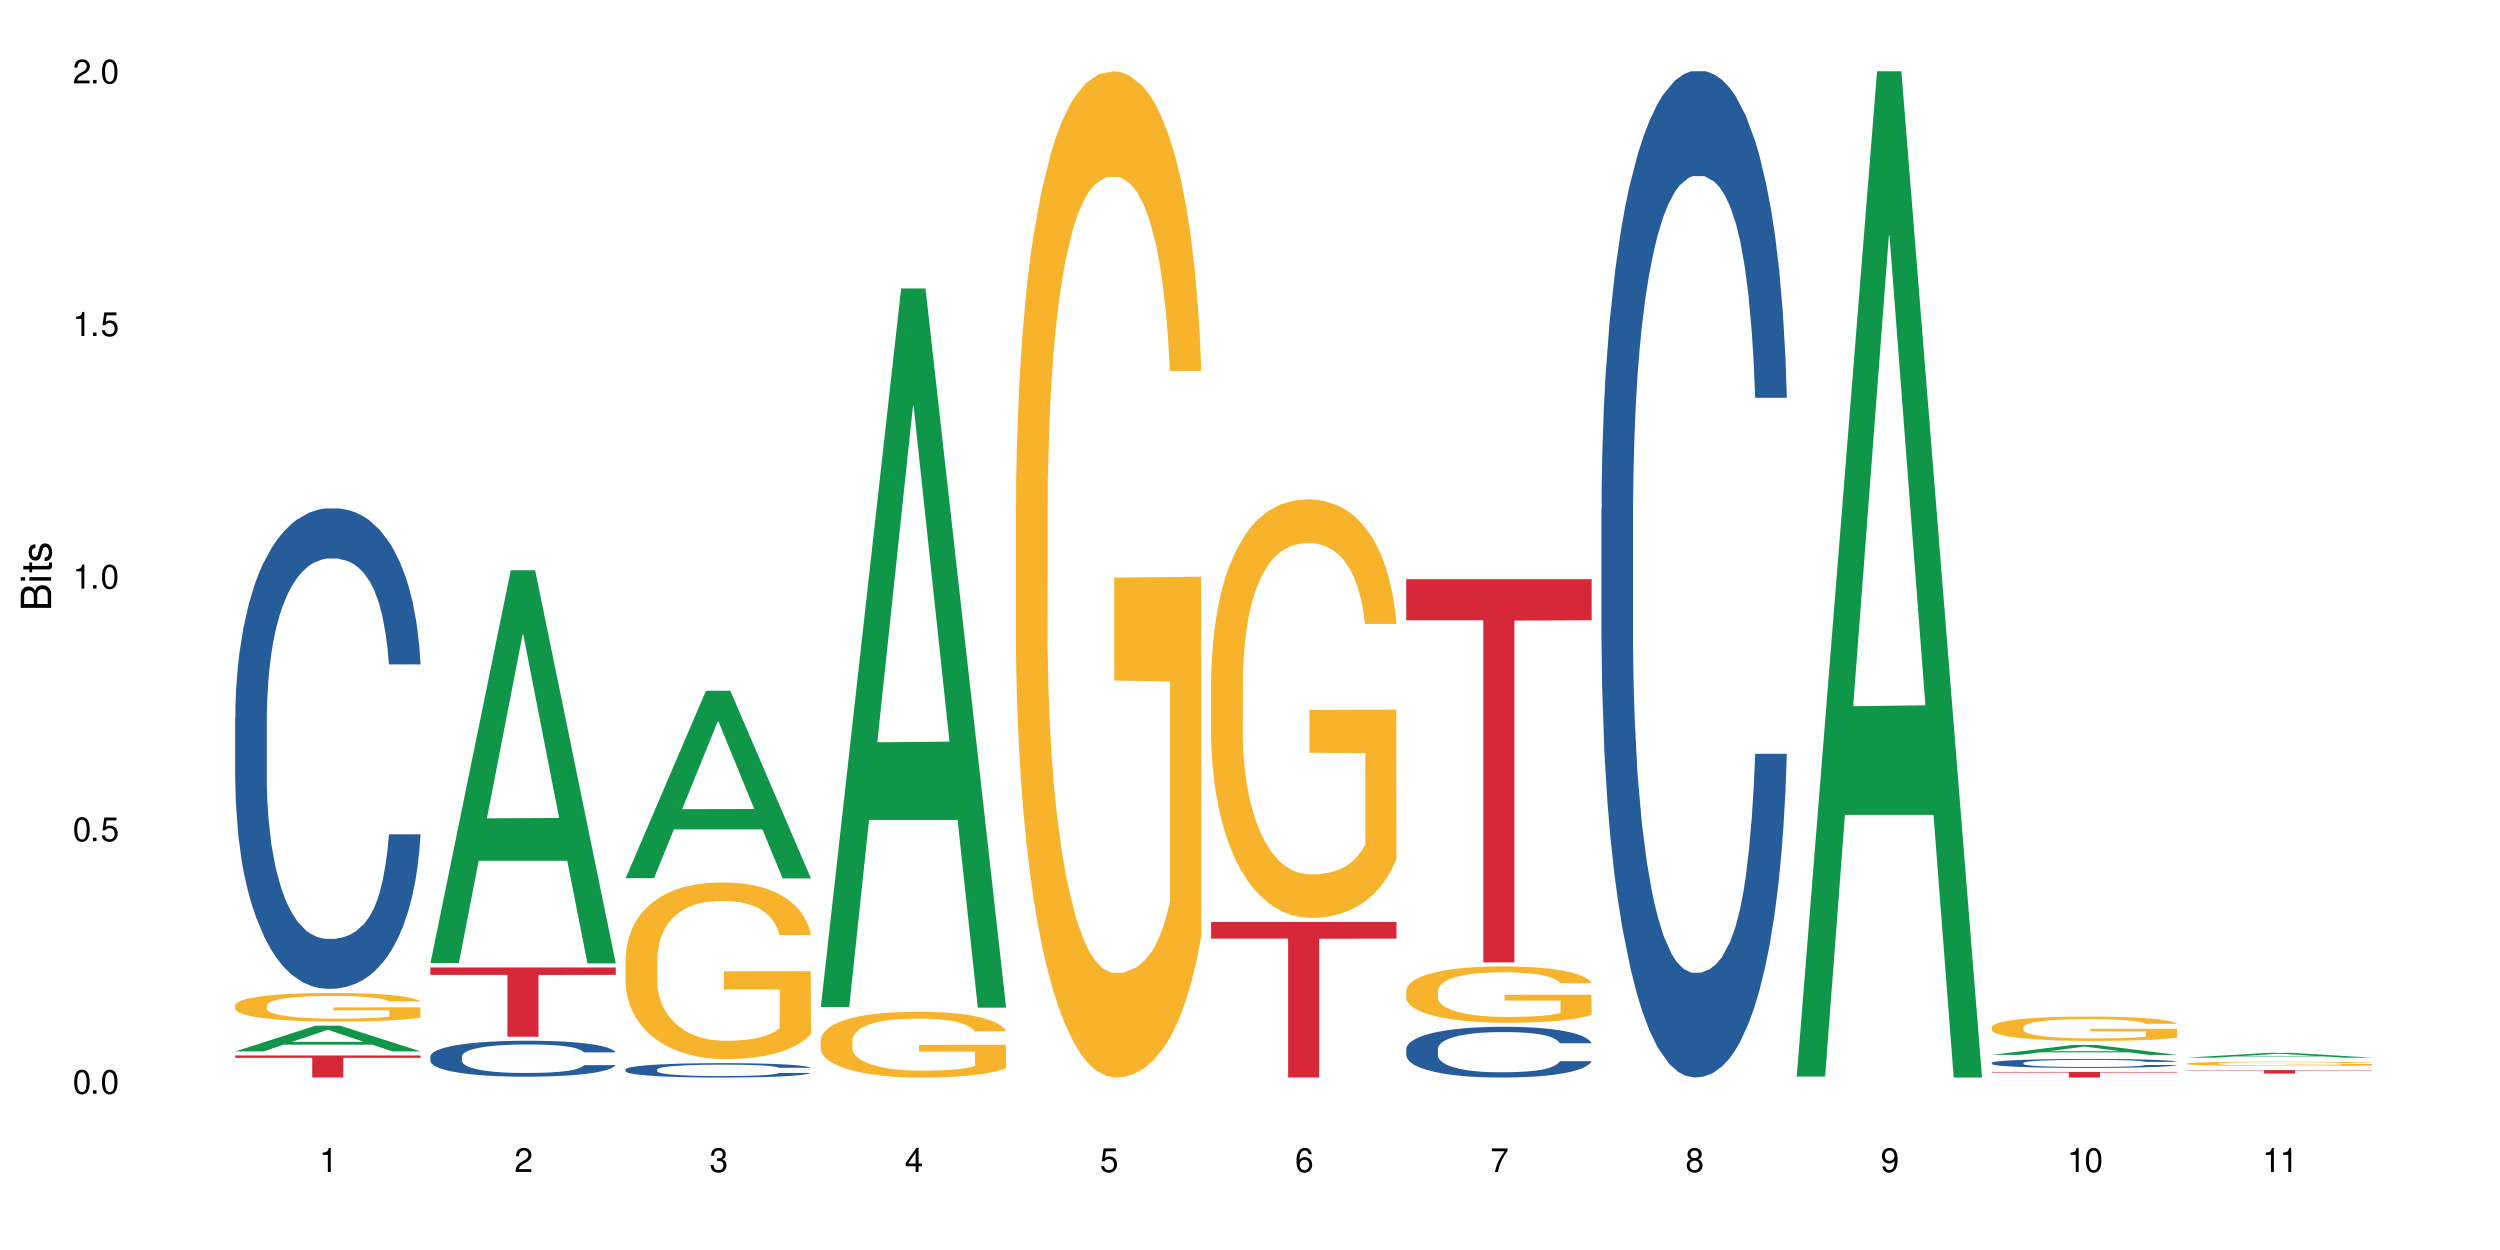
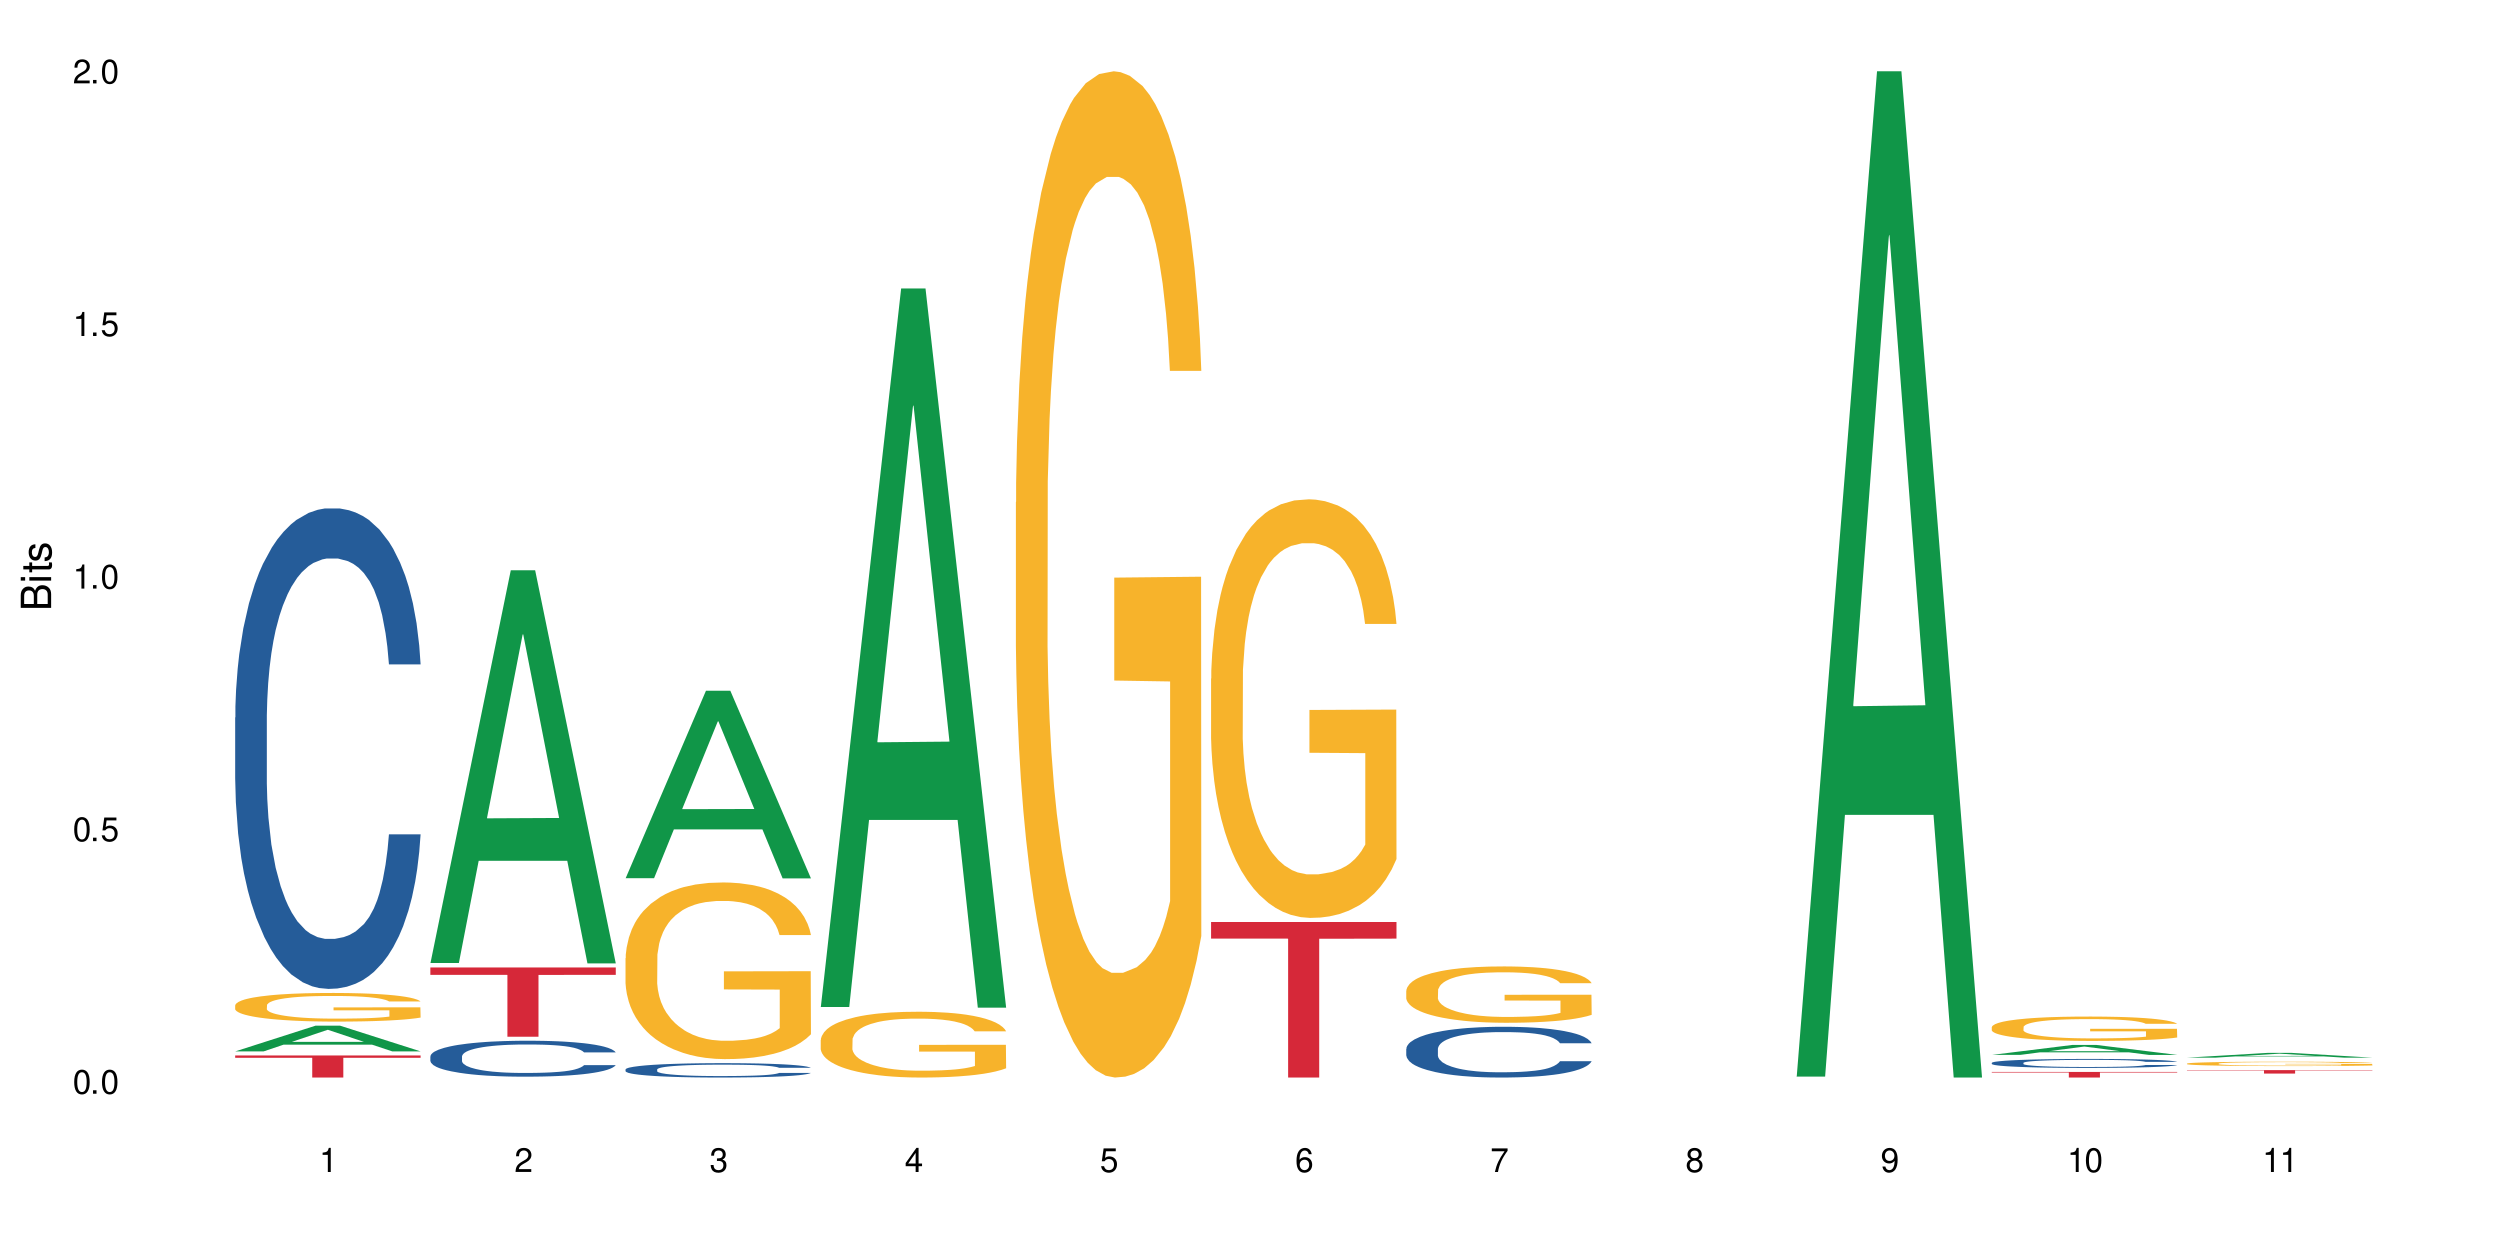
<svg xmlns="http://www.w3.org/2000/svg" xmlns:xlink="http://www.w3.org/1999/xlink" width="720" height="360" viewBox="0 0 720 360">
  <defs>
    <g>
      <g id="glyph-0-0">
</g>
      <g id="glyph-0-1">
        <path d="M 2.641 -6.938 C 2 -6.938 1.422 -6.656 1.078 -6.172 C 0.641 -5.562 0.406 -4.641 0.406 -3.359 C 0.406 -1.016 1.188 0.219 2.641 0.219 C 4.078 0.219 4.859 -1.016 4.859 -3.297 C 4.859 -4.641 4.656 -5.547 4.203 -6.172 C 3.844 -6.656 3.281 -6.938 2.641 -6.938 Z M 2.641 -6.188 C 3.547 -6.188 4 -5.25 4 -3.375 C 4 -1.406 3.562 -0.484 2.625 -0.484 C 1.734 -0.484 1.281 -1.438 1.281 -3.344 C 1.281 -5.25 1.734 -6.188 2.641 -6.188 Z M 2.641 -6.188 " />
      </g>
      <g id="glyph-0-2">
        <path d="M 1.828 -1 L 0.828 -1 L 0.828 0 L 1.828 0 Z M 1.828 -1 " />
      </g>
      <g id="glyph-0-3">
        <path d="M 4.562 -6.797 L 1.062 -6.797 L 0.547 -3.094 L 1.328 -3.094 C 1.719 -3.562 2.047 -3.734 2.578 -3.734 C 3.484 -3.734 4.062 -3.109 4.062 -2.094 C 4.062 -1.125 3.484 -0.531 2.578 -0.531 C 1.828 -0.531 1.375 -0.906 1.188 -1.672 L 0.328 -1.672 C 0.453 -1.109 0.547 -0.844 0.75 -0.594 C 1.125 -0.078 1.828 0.219 2.594 0.219 C 3.969 0.219 4.922 -0.781 4.922 -2.219 C 4.922 -3.562 4.031 -4.484 2.719 -4.484 C 2.25 -4.484 1.859 -4.359 1.469 -4.062 L 1.734 -5.969 L 4.562 -5.969 Z M 4.562 -6.797 " />
      </g>
      <g id="glyph-0-4">
        <path d="M 2.484 -4.938 L 2.484 0 L 3.328 0 L 3.328 -6.938 L 2.766 -6.938 C 2.469 -5.875 2.281 -5.734 0.984 -5.562 L 0.984 -4.938 Z M 2.484 -4.938 " />
      </g>
      <g id="glyph-0-5">
        <path d="M 4.859 -0.828 L 1.281 -0.828 C 1.359 -1.406 1.672 -1.781 2.5 -2.281 L 3.469 -2.828 C 4.406 -3.344 4.906 -4.062 4.906 -4.906 C 4.906 -5.484 4.672 -6.031 4.266 -6.406 C 3.859 -6.766 3.375 -6.938 2.719 -6.938 C 1.859 -6.938 1.219 -6.625 0.844 -6.031 C 0.609 -5.672 0.5 -5.234 0.484 -4.531 L 1.328 -4.531 C 1.359 -5.016 1.406 -5.281 1.531 -5.516 C 1.75 -5.938 2.188 -6.203 2.703 -6.203 C 3.469 -6.203 4.031 -5.641 4.031 -4.891 C 4.031 -4.344 3.719 -3.859 3.125 -3.516 L 2.234 -3 C 0.812 -2.172 0.406 -1.531 0.328 -0.016 L 4.859 -0.016 Z M 4.859 -0.828 " />
      </g>
      <g id="glyph-0-6">
        <path d="M 2.125 -3.188 L 2.578 -3.188 C 3.5 -3.188 3.984 -2.766 3.984 -1.922 C 3.984 -1.062 3.469 -0.531 2.594 -0.531 C 1.656 -0.531 1.203 -1 1.156 -2.016 L 0.312 -2.016 C 0.344 -1.453 0.438 -1.094 0.609 -0.781 C 0.953 -0.109 1.625 0.219 2.547 0.219 C 3.953 0.219 4.859 -0.625 4.859 -1.938 C 4.859 -2.828 4.516 -3.297 3.703 -3.594 C 4.344 -3.844 4.656 -4.328 4.656 -5.031 C 4.656 -6.219 3.875 -6.938 2.578 -6.938 C 1.203 -6.938 0.484 -6.172 0.453 -4.703 L 1.297 -4.703 C 1.312 -5.125 1.344 -5.359 1.453 -5.578 C 1.641 -5.969 2.062 -6.203 2.594 -6.203 C 3.344 -6.203 3.797 -5.75 3.797 -5 C 3.797 -4.516 3.609 -4.219 3.25 -4.047 C 3.016 -3.953 2.703 -3.922 2.125 -3.906 Z M 2.125 -3.188 " />
      </g>
      <g id="glyph-0-7">
        <path d="M 3.141 -1.672 L 3.141 0 L 3.984 0 L 3.984 -1.672 L 4.984 -1.672 L 4.984 -2.438 L 3.984 -2.438 L 3.984 -6.938 L 3.359 -6.938 L 0.266 -2.578 L 0.266 -1.672 Z M 3.141 -2.438 L 1 -2.438 L 3.141 -5.5 Z M 3.141 -2.438 " />
      </g>
      <g id="glyph-0-8">
        <path d="M 4.781 -5.125 C 4.609 -6.266 3.891 -6.938 2.844 -6.938 C 2.094 -6.938 1.422 -6.578 1.031 -5.953 C 0.594 -5.266 0.406 -4.422 0.406 -3.172 C 0.406 -2 0.578 -1.25 0.984 -0.641 C 1.359 -0.078 1.953 0.219 2.703 0.219 C 3.984 0.219 4.922 -0.75 4.922 -2.094 C 4.922 -3.375 4.062 -4.281 2.844 -4.281 C 2.172 -4.281 1.641 -4.031 1.281 -3.516 C 1.281 -5.234 1.828 -6.188 2.797 -6.188 C 3.391 -6.188 3.797 -5.797 3.938 -5.125 Z M 2.734 -3.531 C 3.547 -3.531 4.062 -2.953 4.062 -2.031 C 4.062 -1.156 3.484 -0.531 2.703 -0.531 C 1.922 -0.531 1.328 -1.188 1.328 -2.078 C 1.328 -2.938 1.906 -3.531 2.734 -3.531 Z M 2.734 -3.531 " />
      </g>
      <g id="glyph-0-9">
        <path d="M 4.984 -6.797 L 0.438 -6.797 L 0.438 -5.969 L 4.109 -5.969 C 2.5 -3.656 1.828 -2.234 1.328 0 L 2.219 0 C 2.594 -2.172 3.453 -4.047 4.984 -6.094 Z M 4.984 -6.797 " />
      </g>
      <g id="glyph-0-10">
        <path d="M 3.75 -3.656 C 4.469 -4.094 4.688 -4.438 4.688 -5.078 C 4.688 -6.172 3.844 -6.938 2.641 -6.938 C 1.438 -6.938 0.594 -6.172 0.594 -5.094 C 0.594 -4.438 0.812 -4.094 1.516 -3.656 C 0.734 -3.266 0.359 -2.703 0.359 -1.922 C 0.359 -0.656 1.281 0.219 2.641 0.219 C 3.984 0.219 4.922 -0.656 4.922 -1.922 C 4.922 -2.703 4.531 -3.266 3.75 -3.656 Z M 2.641 -6.188 C 3.359 -6.188 3.812 -5.75 3.812 -5.062 C 3.812 -4.406 3.344 -3.984 2.641 -3.984 C 1.922 -3.984 1.453 -4.406 1.453 -5.078 C 1.453 -5.75 1.922 -6.188 2.641 -6.188 Z M 2.641 -3.266 C 3.484 -3.266 4.062 -2.719 4.062 -1.906 C 4.062 -1.078 3.484 -0.531 2.625 -0.531 C 1.797 -0.531 1.219 -1.094 1.219 -1.906 C 1.219 -2.719 1.781 -3.266 2.641 -3.266 Z M 2.641 -3.266 " />
      </g>
      <g id="glyph-0-11">
        <path d="M 0.516 -1.578 C 0.672 -0.453 1.406 0.219 2.438 0.219 C 3.188 0.219 3.859 -0.141 4.266 -0.766 C 4.688 -1.453 4.891 -2.297 4.891 -3.547 C 4.891 -4.719 4.703 -5.453 4.312 -6.078 C 3.938 -6.641 3.344 -6.938 2.594 -6.938 C 1.297 -6.938 0.359 -5.969 0.359 -4.625 C 0.359 -3.344 1.234 -2.453 2.453 -2.453 C 3.094 -2.453 3.578 -2.672 4.016 -3.203 C 4 -1.484 3.469 -0.531 2.5 -0.531 C 1.906 -0.531 1.484 -0.906 1.359 -1.578 Z M 2.578 -6.203 C 3.375 -6.203 3.969 -5.531 3.969 -4.641 C 3.969 -3.797 3.391 -3.188 2.547 -3.188 C 1.734 -3.188 1.234 -3.766 1.234 -4.688 C 1.234 -5.562 1.797 -6.203 2.578 -6.203 Z M 2.578 -6.203 " />
      </g>
      <g id="glyph-1-0">
</g>
      <g id="glyph-1-1">
        <path d="M 0 -0.953 L 0 -4.891 C 0 -5.719 -0.234 -6.344 -0.734 -6.797 C -1.188 -7.234 -1.812 -7.469 -2.5 -7.469 C -3.547 -7.469 -4.188 -7 -4.625 -5.875 C -4.984 -6.688 -5.625 -7.094 -6.531 -7.094 C -7.172 -7.094 -7.734 -6.859 -8.141 -6.391 C -8.562 -5.922 -8.75 -5.344 -8.75 -4.5 L -8.75 -0.953 Z M -4.984 -2.062 L -7.766 -2.062 L -7.766 -4.219 C -7.766 -4.844 -7.688 -5.203 -7.453 -5.5 C -7.219 -5.812 -6.859 -5.969 -6.375 -5.969 C -5.891 -5.969 -5.531 -5.812 -5.297 -5.5 C -5.062 -5.203 -4.984 -4.844 -4.984 -4.219 Z M -0.984 -2.062 L -4 -2.062 L -4 -4.781 C -4 -5.766 -3.438 -6.359 -2.484 -6.359 C -1.547 -6.359 -0.984 -5.766 -0.984 -4.781 Z M -0.984 -2.062 " />
      </g>
      <g id="glyph-1-2">
        <path d="M -6.281 -1.797 L -6.281 -0.797 L 0 -0.797 L 0 -1.797 Z M -8.75 -1.797 L -8.75 -0.797 L -7.484 -0.797 L -7.484 -1.797 Z M -8.75 -1.797 " />
      </g>
      <g id="glyph-1-3">
        <path d="M -6.281 -3.047 L -6.281 -2.016 L -8.016 -2.016 L -8.016 -1.016 L -6.281 -1.016 L -6.281 -0.172 L -5.469 -0.172 L -5.469 -1.016 L -0.719 -1.016 C -0.078 -1.016 0.281 -1.453 0.281 -2.234 C 0.281 -2.5 0.25 -2.719 0.188 -3.047 L -0.641 -3.047 C -0.609 -2.906 -0.594 -2.766 -0.594 -2.562 C -0.594 -2.141 -0.719 -2.016 -1.156 -2.016 L -5.469 -2.016 L -5.469 -3.047 Z M -6.281 -3.047 " />
      </g>
      <g id="glyph-1-4">
        <path d="M -4.531 -5.25 C -5.766 -5.25 -6.469 -4.422 -6.469 -2.969 C -6.469 -1.516 -5.719 -0.562 -4.547 -0.562 C -3.562 -0.562 -3.094 -1.062 -2.734 -2.562 L -2.516 -3.484 C -2.344 -4.188 -2.094 -4.469 -1.641 -4.469 C -1.047 -4.469 -0.641 -3.875 -0.641 -3 C -0.641 -2.453 -0.797 -2 -1.062 -1.75 C -1.25 -1.594 -1.422 -1.531 -1.875 -1.469 L -1.875 -0.406 C -0.422 -0.453 0.281 -1.266 0.281 -2.922 C 0.281 -4.5 -0.5 -5.516 -1.719 -5.516 C -2.656 -5.516 -3.172 -4.984 -3.469 -3.734 L -3.703 -2.766 C -3.891 -1.953 -4.156 -1.609 -4.594 -1.609 C -5.188 -1.609 -5.547 -2.125 -5.547 -2.938 C -5.547 -3.75 -5.203 -4.172 -4.531 -4.203 Z M -4.531 -5.25 " />
      </g>
    </g>
  </defs>
  <rect x="-72" y="-36" width="864" height="432" fill="rgb(100%, 100%, 100%)" fill-opacity="1" />
  <path fill-rule="nonzero" fill="rgb(6.275%, 58.824%, 28.235%)" fill-opacity="1" d="M 67.73 302.797 L 67.789 302.789 L 90.895 295.387 L 97.91 295.387 L 121.133 302.801 L 112.973 302.801 L 107.152 300.867 L 81.652 300.867 L 75.945 302.797 L 67.73 302.797 L 84.105 300.066 L 104.816 300.059 L 94.488 296.598 L 94.375 296.59 L 94.262 296.613 L 84.047 300.059 L 84.105 300.066 Z M 67.73 302.797 " />
  <path fill-rule="nonzero" fill="rgb(14.51%, 36.078%, 60%)" fill-opacity="1" d="M 67.73 206.645 L 67.797 206.52 L 67.797 203.484 L 67.992 198.68 L 68.449 192.605 L 68.902 188.434 L 70.074 180.973 L 71.703 173.762 L 73.398 168.199 L 74.633 164.91 L 75.742 162.379 L 78.281 157.699 L 79.91 155.297 L 81.668 153.148 L 83.816 150.996 L 85.379 149.73 L 88.895 147.707 L 91.5 146.824 L 93.52 146.441 L 97.883 146.441 L 100.488 146.949 L 102.375 147.582 L 104.461 148.594 L 106.219 149.73 L 109.281 152.516 L 112.016 156.055 L 113.254 158.078 L 115.207 162 L 116.703 165.793 L 117.746 169.082 L 118.918 173.762 L 119.961 179.453 L 120.742 185.902 L 121.133 191.344 L 112.016 191.344 L 111.559 186.285 L 111.039 182.363 L 110.062 177.176 L 109.086 173.508 L 107.715 169.84 L 106.48 167.438 L 104.785 165.035 L 103.289 163.52 L 101.727 162.379 L 100.227 161.621 L 97.363 160.863 L 94.039 160.863 L 92.805 161.113 L 90.262 162.125 L 88.895 163.012 L 86.941 164.781 L 85.574 166.426 L 83.945 168.957 L 82.84 171.105 L 81.473 174.395 L 80.496 177.305 L 79.387 181.477 L 78.738 184.641 L 78.152 188.18 L 77.629 192.355 L 77.238 196.781 L 76.977 201.461 L 76.848 206.016 L 76.848 225.617 L 76.977 230.172 L 77.305 235.484 L 78.152 243.199 L 79.387 249.902 L 80.82 255.215 L 82.188 259.008 L 82.969 260.777 L 84.012 262.801 L 85.641 265.332 L 87.984 267.859 L 89.352 268.871 L 91.438 269.887 L 93.586 270.391 L 96.449 270.391 L 98.988 269.887 L 100.684 269.254 L 102.441 268.242 L 104.852 266.09 L 106.348 264.066 L 107.652 261.664 L 108.629 259.262 L 109.281 257.238 L 110.258 253.316 L 111.039 249.016 L 111.625 244.59 L 112.016 240.289 L 121.133 240.289 L 120.742 245.348 L 120.156 250.281 L 119.57 253.949 L 118.656 258.375 L 117.613 262.297 L 116.117 266.723 L 114.879 269.633 L 113.254 272.793 L 111.754 275.195 L 110.125 277.348 L 107.715 279.875 L 106.152 281.141 L 104.461 282.281 L 102.441 283.293 L 99.902 284.176 L 97.168 284.684 L 94.625 284.809 L 91.891 284.555 L 89.871 284.051 L 87.203 282.91 L 83.883 280.637 L 81.473 278.23 L 79.582 275.828 L 77.957 273.301 L 76.133 269.887 L 73.789 264.32 L 72.355 260.02 L 71.379 256.477 L 70.27 251.547 L 69.488 247.117 L 68.578 240.035 L 67.926 231.055 L 67.73 224.102 Z M 67.73 206.645 " />
  <path fill-rule="nonzero" fill="rgb(96.863%, 70.196%, 16.863%)" fill-opacity="1" d="M 67.73 289.508 L 67.797 289.5 L 67.797 289.348 L 68.055 289.008 L 68.707 288.543 L 69.555 288.156 L 70.465 287.855 L 71.051 287.699 L 72.027 287.473 L 72.875 287.305 L 75.023 286.969 L 77.762 286.652 L 79.258 286.516 L 80.949 286.387 L 83.359 286.246 L 84.469 286.191 L 87.855 286.07 L 91.695 285.996 L 95.93 285.973 L 97.883 285.98 L 100.555 286.012 L 104.199 286.094 L 106.285 286.168 L 107.91 286.246 L 109.605 286.344 L 111.688 286.492 L 113.645 286.672 L 115.207 286.855 L 116.77 287.082 L 118.07 287.32 L 119.18 287.586 L 120.156 287.902 L 120.742 288.164 L 121.133 288.43 L 112.078 288.43 L 111.559 288.164 L 110.973 287.961 L 109.996 287.715 L 109.02 287.531 L 108.043 287.391 L 106.219 287.195 L 104.656 287.074 L 102.703 286.969 L 100.812 286.898 L 98.664 286.855 L 97.363 286.84 L 93.91 286.84 L 90.785 286.891 L 88.961 286.953 L 87.66 287.012 L 85.836 287.125 L 84.727 287.215 L 84.078 287.277 L 82.125 287.512 L 80.82 287.723 L 80.105 287.863 L 79.191 288.09 L 78.543 288.293 L 77.824 288.594 L 77.434 288.82 L 76.914 289.332 L 76.848 290.688 L 77.043 290.977 L 77.434 291.285 L 77.957 291.555 L 78.738 291.84 L 79.52 292.059 L 80.887 292.355 L 82.059 292.551 L 82.969 292.68 L 84.727 292.883 L 85.445 292.949 L 87.137 293.086 L 88.895 293.191 L 91.047 293.281 L 92.672 293.324 L 95.277 293.363 L 98.598 293.363 L 102.508 293.316 L 104.98 293.258 L 106.676 293.199 L 107.781 293.145 L 109.148 293.062 L 110.125 292.988 L 111.039 292.902 L 112.145 292.777 L 112.145 290.977 L 96.059 290.969 L 96.059 290.125 L 121.066 290.117 L 121.133 293.062 L 119.766 293.266 L 118.07 293.461 L 116.441 293.613 L 114.75 293.738 L 112.34 293.883 L 110.387 293.973 L 107.391 294.078 L 104.656 294.148 L 101.789 294.191 L 99.25 294.215 L 96.254 294.223 L 93.586 294.207 L 90.719 294.16 L 88.441 294.102 L 86.355 294.027 L 84.273 293.93 L 81.668 293.77 L 79.973 293.641 L 78.215 293.484 L 76.457 293.297 L 74.895 293.094 L 73.852 292.934 L 72.812 292.754 L 71.703 292.527 L 70.66 292.27 L 69.879 292.039 L 69.164 291.773 L 68.645 291.523 L 68.121 291.188 L 67.859 290.914 L 67.73 290.68 Z M 67.73 289.508 " />
  <path fill-rule="nonzero" fill="rgb(83.922%, 15.686%, 22.353%)" fill-opacity="1" d="M 67.73 303.965 L 121.133 303.965 L 121.133 304.648 L 98.875 304.652 L 98.875 310.332 L 89.922 310.332 L 89.922 304.66 L 89.793 304.648 L 67.73 304.648 Z M 67.73 303.965 " />
  <path fill-rule="nonzero" fill="rgb(6.275%, 58.824%, 28.235%)" fill-opacity="1" d="M 123.941 277.352 L 124 277.246 L 147.105 164.246 L 154.125 164.246 L 177.344 277.457 L 169.184 277.457 L 163.367 247.906 L 137.863 247.906 L 132.156 277.352 L 123.941 277.352 L 140.316 235.68 L 161.027 235.574 L 150.699 182.742 L 150.586 182.637 L 150.473 182.957 L 140.258 235.574 L 140.316 235.68 Z M 123.941 277.352 " />
  <path fill-rule="nonzero" fill="rgb(14.51%, 36.078%, 60%)" fill-opacity="1" d="M 123.941 304.242 L 124.008 304.23 L 124.008 304.004 L 124.203 303.645 L 124.66 303.191 L 125.113 302.879 L 126.285 302.32 L 127.914 301.781 L 129.609 301.367 L 130.844 301.121 L 131.953 300.93 L 134.492 300.582 L 136.121 300.402 L 137.879 300.242 L 140.027 300.078 L 141.59 299.984 L 145.109 299.836 L 147.711 299.77 L 149.73 299.738 L 154.094 299.738 L 156.699 299.777 L 158.59 299.824 L 160.672 299.898 L 162.43 299.984 L 165.492 300.195 L 168.227 300.457 L 169.465 300.609 L 171.418 300.902 L 172.914 301.188 L 173.957 301.434 L 175.129 301.781 L 176.172 302.207 L 176.953 302.691 L 177.344 303.098 L 168.227 303.098 L 167.77 302.719 L 167.25 302.426 L 166.273 302.039 L 165.297 301.762 L 163.93 301.488 L 162.691 301.309 L 160.996 301.129 L 159.5 301.016 L 157.938 300.93 L 156.438 300.875 L 153.574 300.816 L 150.254 300.816 L 149.016 300.836 L 146.477 300.91 L 145.109 300.977 L 143.152 301.109 L 141.785 301.234 L 140.156 301.422 L 139.051 301.582 L 137.684 301.828 L 136.707 302.047 L 135.598 302.359 L 134.949 302.594 L 134.363 302.859 L 133.84 303.172 L 133.449 303.504 L 133.191 303.852 L 133.059 304.195 L 133.059 305.66 L 133.191 306 L 133.516 306.398 L 134.363 306.973 L 135.598 307.477 L 137.031 307.871 L 138.398 308.156 L 139.18 308.289 L 140.223 308.438 L 141.852 308.629 L 144.195 308.816 L 145.562 308.895 L 147.648 308.969 L 149.797 309.008 L 152.66 309.008 L 155.203 308.969 L 156.895 308.922 L 158.652 308.848 L 161.062 308.684 L 162.559 308.535 L 163.863 308.355 L 164.84 308.176 L 165.492 308.023 L 166.469 307.73 L 167.25 307.41 L 167.836 307.078 L 168.227 306.758 L 177.344 306.758 L 176.953 307.133 L 176.367 307.504 L 175.781 307.777 L 174.867 308.109 L 173.828 308.402 L 172.328 308.73 L 171.09 308.949 L 169.465 309.188 L 167.965 309.367 L 166.336 309.527 L 163.93 309.715 L 162.363 309.809 L 160.672 309.895 L 158.652 309.973 L 156.113 310.039 L 153.379 310.074 L 150.84 310.086 L 148.102 310.066 L 146.086 310.027 L 143.414 309.941 L 140.094 309.773 L 137.684 309.594 L 135.793 309.414 L 134.168 309.223 L 132.344 308.969 L 130 308.551 L 128.566 308.23 L 127.59 307.965 L 126.48 307.598 L 125.699 307.266 L 124.789 306.738 L 124.137 306.066 L 123.941 305.547 Z M 123.941 304.242 " />
  <path fill-rule="nonzero" fill="rgb(83.922%, 15.686%, 22.353%)" fill-opacity="1" d="M 123.941 278.621 L 177.344 278.621 L 177.344 280.758 L 155.086 280.777 L 155.086 298.574 L 146.133 298.574 L 146.133 280.793 L 146.004 280.758 L 123.941 280.758 Z M 123.941 278.621 " />
  <path fill-rule="nonzero" fill="rgb(6.275%, 58.824%, 28.235%)" fill-opacity="1" d="M 180.152 252.93 L 180.211 252.879 L 203.316 198.938 L 210.336 198.938 L 233.555 252.98 L 225.395 252.98 L 219.578 238.871 L 194.074 238.871 L 188.371 252.93 L 180.152 252.93 L 196.527 233.039 L 217.238 232.988 L 206.91 207.766 L 206.797 207.715 L 206.684 207.867 L 196.473 232.988 L 196.527 233.039 Z M 180.152 252.93 " />
  <path fill-rule="nonzero" fill="rgb(14.51%, 36.078%, 60%)" fill-opacity="1" d="M 180.152 307.992 L 180.219 307.988 L 180.219 307.898 L 180.414 307.754 L 180.871 307.574 L 181.324 307.449 L 182.5 307.227 L 184.125 307.012 L 185.82 306.844 L 187.059 306.746 L 188.164 306.668 L 190.703 306.527 L 192.332 306.457 L 194.09 306.395 L 196.238 306.328 L 197.801 306.289 L 201.32 306.23 L 203.922 306.203 L 205.941 306.191 L 210.305 306.191 L 212.91 306.207 L 214.801 306.227 L 216.883 306.258 L 218.641 306.289 L 221.703 306.375 L 224.438 306.48 L 225.676 306.539 L 227.629 306.656 L 229.125 306.773 L 230.168 306.871 L 231.34 307.012 L 232.383 307.18 L 233.164 307.375 L 233.555 307.535 L 224.438 307.535 L 223.98 307.383 L 223.461 307.266 L 222.484 307.113 L 221.508 307.004 L 220.141 306.895 L 218.902 306.82 L 217.207 306.75 L 215.711 306.703 L 214.148 306.668 L 212.648 306.648 L 209.785 306.625 L 206.465 306.625 L 205.227 306.633 L 202.688 306.66 L 201.32 306.688 L 199.363 306.742 L 197.996 306.789 L 196.371 306.867 L 195.262 306.93 L 193.895 307.027 L 192.918 307.117 L 191.812 307.242 L 191.16 307.336 L 190.574 307.441 L 190.051 307.566 L 189.66 307.699 L 189.402 307.84 L 189.27 307.977 L 189.27 308.562 L 189.402 308.699 L 189.727 308.855 L 190.574 309.086 L 191.812 309.289 L 193.242 309.445 L 194.609 309.559 L 195.395 309.613 L 196.434 309.676 L 198.062 309.75 L 200.406 309.824 L 201.773 309.855 L 203.859 309.887 L 206.008 309.902 L 208.875 309.902 L 211.414 309.887 L 213.105 309.867 L 214.863 309.836 L 217.273 309.773 L 218.773 309.711 L 220.074 309.641 L 221.051 309.566 L 221.703 309.508 L 222.68 309.391 L 223.461 309.262 L 224.047 309.129 L 224.438 309 L 233.555 309 L 233.164 309.152 L 232.578 309.301 L 231.992 309.41 L 231.082 309.543 L 230.039 309.66 L 228.539 309.793 L 227.305 309.879 L 225.676 309.973 L 224.176 310.043 L 222.551 310.109 L 220.141 310.184 L 218.578 310.223 L 216.883 310.258 L 214.863 310.285 L 212.324 310.312 L 209.59 310.328 L 207.051 310.332 L 204.316 310.324 L 202.297 310.309 L 199.625 310.277 L 196.305 310.207 L 193.895 310.137 L 192.008 310.062 L 190.379 309.988 L 188.555 309.887 L 186.211 309.719 L 184.777 309.59 L 183.801 309.484 L 182.695 309.336 L 181.914 309.203 L 181 308.992 L 180.348 308.723 L 180.152 308.516 Z M 180.152 307.992 " />
  <path fill-rule="nonzero" fill="rgb(96.863%, 70.196%, 16.863%)" fill-opacity="1" d="M 180.152 275.938 L 180.219 275.891 L 180.219 274.961 L 180.48 272.871 L 181.129 269.988 L 181.977 267.621 L 182.891 265.762 L 183.477 264.785 L 184.453 263.391 L 185.297 262.367 L 187.449 260.277 L 190.184 258.324 L 191.68 257.488 L 193.375 256.699 L 195.785 255.816 L 196.891 255.492 L 200.277 254.746 L 204.121 254.281 L 208.352 254.145 L 210.305 254.191 L 212.977 254.375 L 216.621 254.887 L 218.707 255.352 L 220.336 255.816 L 222.027 256.422 L 224.113 257.352 L 226.066 258.465 L 227.629 259.582 L 229.191 260.977 L 230.492 262.461 L 231.602 264.09 L 232.578 266.039 L 233.164 267.668 L 233.555 269.293 L 224.504 269.293 L 223.98 267.668 L 223.395 266.41 L 222.418 264.879 L 221.441 263.762 L 220.465 262.879 L 218.641 261.672 L 217.078 260.93 L 215.125 260.277 L 213.238 259.859 L 211.086 259.582 L 209.785 259.488 L 206.332 259.488 L 203.207 259.812 L 201.383 260.184 L 200.082 260.555 L 198.258 261.254 L 197.152 261.812 L 196.5 262.184 L 194.547 263.625 L 193.242 264.926 L 192.527 265.809 L 191.617 267.203 L 190.965 268.457 L 190.246 270.316 L 189.855 271.711 L 189.336 274.871 L 189.27 283.234 L 189.465 285 L 189.855 286.906 L 190.379 288.578 L 191.16 290.344 L 191.941 291.691 L 193.309 293.504 L 194.48 294.711 L 195.395 295.504 L 197.152 296.758 L 197.867 297.176 L 199.562 298.012 L 201.32 298.664 L 203.469 299.219 L 205.098 299.5 L 207.699 299.73 L 211.023 299.73 L 214.93 299.453 L 217.402 299.082 L 219.098 298.707 L 220.203 298.383 L 221.57 297.871 L 222.551 297.406 L 223.461 296.895 L 224.566 296.105 L 224.566 285 L 208.484 284.953 L 208.484 279.75 L 233.488 279.703 L 233.555 297.871 L 232.188 299.125 L 230.492 300.336 L 228.867 301.266 L 227.172 302.055 L 224.762 302.938 L 222.809 303.496 L 219.812 304.145 L 217.078 304.562 L 214.215 304.844 L 211.672 304.98 L 208.68 305.027 L 206.008 304.938 L 203.141 304.656 L 200.863 304.285 L 198.777 303.82 L 196.695 303.215 L 194.09 302.242 L 192.398 301.449 L 190.641 300.473 L 188.879 299.312 L 187.316 298.059 L 186.277 297.082 L 185.234 295.969 L 184.125 294.574 L 183.086 292.992 L 182.305 291.551 L 181.586 289.926 L 181.066 288.391 L 180.543 286.301 L 180.285 284.629 L 180.152 283.188 Z M 180.152 275.938 " />
  <path fill-rule="nonzero" fill="rgb(6.275%, 58.824%, 28.235%)" fill-opacity="1" d="M 236.367 290.023 L 236.422 289.828 L 259.527 83.086 L 266.547 83.086 L 289.766 290.215 L 281.609 290.215 L 275.789 236.148 L 250.285 236.148 L 244.582 290.023 L 236.367 290.023 L 252.738 213.781 L 273.449 213.586 L 263.121 116.926 L 263.008 116.73 L 262.895 117.312 L 252.684 213.586 L 252.738 213.781 Z M 236.367 290.023 " />
  <path fill-rule="nonzero" fill="rgb(96.863%, 70.196%, 16.863%)" fill-opacity="1" d="M 236.367 299.496 L 236.43 299.48 L 236.43 299.133 L 236.691 298.355 L 237.344 297.281 L 238.188 296.398 L 239.102 295.707 L 239.688 295.344 L 240.664 294.824 L 241.512 294.445 L 243.66 293.664 L 246.395 292.938 L 247.891 292.625 L 249.586 292.332 L 251.996 292.004 L 253.102 291.883 L 256.488 291.605 L 260.332 291.434 L 264.562 291.379 L 266.516 291.398 L 269.188 291.465 L 272.836 291.656 L 274.918 291.828 L 276.547 292.004 L 278.238 292.227 L 280.324 292.574 L 282.277 292.988 L 283.84 293.406 L 285.402 293.926 L 286.707 294.477 L 287.812 295.082 L 288.789 295.812 L 289.375 296.418 L 289.766 297.023 L 280.715 297.023 L 280.191 296.418 L 279.605 295.949 L 278.629 295.379 L 277.652 294.961 L 276.676 294.633 L 274.852 294.184 L 273.289 293.906 L 271.336 293.664 L 269.449 293.508 L 267.301 293.406 L 265.996 293.371 L 262.543 293.371 L 259.418 293.492 L 257.594 293.629 L 256.293 293.77 L 254.469 294.027 L 253.363 294.234 L 252.711 294.375 L 250.758 294.91 L 249.457 295.395 L 248.738 295.723 L 247.828 296.242 L 247.176 296.711 L 246.461 297.402 L 246.07 297.922 L 245.547 299.098 L 245.484 302.215 L 245.68 302.871 L 246.07 303.582 L 246.59 304.207 L 247.371 304.863 L 248.152 305.363 L 249.52 306.039 L 250.691 306.488 L 251.605 306.785 L 253.363 307.25 L 254.078 307.406 L 255.773 307.719 L 257.531 307.961 L 259.68 308.168 L 261.309 308.273 L 263.914 308.359 L 267.234 308.359 L 271.141 308.254 L 273.617 308.117 L 275.309 307.98 L 276.418 307.855 L 277.785 307.668 L 278.762 307.492 L 279.672 307.305 L 280.781 307.008 L 280.781 302.871 L 264.695 302.855 L 264.695 300.918 L 289.699 300.898 L 289.766 307.668 L 288.398 308.133 L 286.707 308.586 L 285.078 308.93 L 283.383 309.227 L 280.977 309.555 L 279.02 309.762 L 276.023 310.004 L 273.289 310.16 L 270.426 310.262 L 267.887 310.316 L 264.891 310.332 L 262.219 310.297 L 259.355 310.195 L 257.074 310.055 L 254.992 309.883 L 252.906 309.656 L 250.301 309.293 L 248.609 309 L 246.852 308.637 L 245.094 308.203 L 243.527 307.734 L 242.488 307.371 L 241.445 306.957 L 240.34 306.438 L 239.297 305.852 L 238.516 305.312 L 237.797 304.707 L 237.277 304.137 L 236.758 303.355 L 236.496 302.734 L 236.367 302.199 Z M 236.367 299.496 " />
  <path fill-rule="nonzero" fill="rgb(96.863%, 70.196%, 16.863%)" fill-opacity="1" d="M 292.578 144.652 L 292.641 144.387 L 292.641 139.094 L 292.902 127.184 L 293.555 110.777 L 294.398 97.277 L 295.312 86.691 L 295.898 81.133 L 296.875 73.195 L 297.723 67.371 L 299.871 55.461 L 302.605 44.348 L 304.105 39.582 L 305.797 35.082 L 308.207 30.055 L 309.312 28.203 L 312.699 23.965 L 316.543 21.32 L 320.773 20.527 L 322.73 20.789 L 325.398 21.848 L 329.047 24.762 L 331.129 27.406 L 332.758 30.055 L 334.449 33.496 L 336.535 38.789 L 338.488 45.141 L 340.051 51.492 L 341.613 59.43 L 342.918 67.902 L 344.023 77.164 L 345 88.281 L 345.586 97.543 L 345.977 106.805 L 336.926 106.805 L 336.406 97.543 L 335.82 90.398 L 334.84 81.664 L 333.863 75.312 L 332.887 70.281 L 331.066 63.402 L 329.5 59.168 L 327.547 55.461 L 325.66 53.078 L 323.512 51.492 L 322.207 50.961 L 318.758 50.961 L 315.629 52.816 L 313.809 54.934 L 312.504 57.051 L 310.68 61.02 L 309.574 64.195 L 308.922 66.312 L 306.969 74.516 L 305.668 81.93 L 304.949 86.957 L 304.039 94.898 L 303.387 102.043 L 302.672 112.629 L 302.281 120.57 L 301.758 138.566 L 301.695 186.207 L 301.891 196.262 L 302.281 207.113 L 302.801 216.641 L 303.582 226.699 L 304.363 234.375 L 305.73 244.695 L 306.902 251.578 L 307.816 256.078 L 309.574 263.223 L 310.289 265.605 L 311.984 270.367 L 313.742 274.074 L 315.891 277.25 L 317.52 278.836 L 320.125 280.16 L 323.445 280.16 L 327.352 278.574 L 329.828 276.457 L 331.52 274.34 L 332.629 272.484 L 333.996 269.574 L 334.973 266.926 L 335.883 264.016 L 336.992 259.516 L 336.992 196.262 L 320.906 195.996 L 320.906 166.355 L 345.914 166.09 L 345.977 269.574 L 344.609 276.719 L 342.918 283.602 L 341.289 288.895 L 339.598 293.395 L 337.188 298.422 L 335.234 301.598 L 332.238 305.305 L 329.5 307.688 L 326.637 309.273 L 324.098 310.066 L 321.102 310.332 L 318.43 309.805 L 315.566 308.215 L 313.285 306.098 L 311.203 303.453 L 309.117 300.012 L 306.512 294.453 L 304.82 289.953 L 303.062 284.395 L 301.305 277.777 L 299.742 270.633 L 298.699 265.074 L 297.656 258.723 L 296.551 250.781 L 295.508 241.785 L 294.727 233.578 L 294.008 224.316 L 293.488 215.582 L 292.969 203.672 L 292.707 194.145 L 292.578 185.941 Z M 292.578 144.652 " />
  <path fill-rule="nonzero" fill="rgb(96.863%, 70.196%, 16.863%)" fill-opacity="1" d="M 348.789 195.438 L 348.852 195.328 L 348.852 193.125 L 349.113 188.172 L 349.766 181.344 L 350.613 175.727 L 351.523 171.324 L 352.109 169.012 L 353.086 165.707 L 353.934 163.285 L 356.082 158.332 L 358.816 153.707 L 360.316 151.727 L 362.008 149.855 L 364.418 147.762 L 365.523 146.992 L 368.91 145.23 L 372.754 144.129 L 376.988 143.797 L 378.941 143.906 L 381.609 144.348 L 385.258 145.559 L 387.34 146.66 L 388.969 147.762 L 390.664 149.191 L 392.746 151.395 L 394.699 154.039 L 396.262 156.68 L 397.824 159.984 L 399.129 163.508 L 400.234 167.359 L 401.211 171.984 L 401.797 175.84 L 402.188 179.691 L 393.137 179.691 L 392.617 175.84 L 392.031 172.867 L 391.055 169.23 L 390.078 166.59 L 389.098 164.496 L 387.277 161.637 L 385.715 159.875 L 383.758 158.332 L 381.871 157.34 L 379.723 156.68 L 378.418 156.461 L 374.969 156.461 L 371.844 157.23 L 370.02 158.113 L 368.715 158.992 L 366.891 160.645 L 365.785 161.965 L 365.133 162.848 L 363.18 166.258 L 361.879 169.344 L 361.16 171.434 L 360.25 174.738 L 359.598 177.711 L 358.883 182.113 L 358.492 185.418 L 357.969 192.906 L 357.906 212.723 L 358.102 216.906 L 358.492 221.422 L 359.012 225.387 L 359.793 229.57 L 360.574 232.762 L 361.941 237.059 L 363.117 239.918 L 364.027 241.793 L 365.785 244.766 L 366.5 245.754 L 368.195 247.738 L 369.953 249.277 L 372.102 250.602 L 373.73 251.262 L 376.336 251.812 L 379.656 251.812 L 383.562 251.148 L 386.039 250.27 L 387.73 249.387 L 388.84 248.617 L 390.207 247.406 L 391.184 246.305 L 392.094 245.094 L 393.203 243.223 L 393.203 216.906 L 377.117 216.797 L 377.117 204.465 L 402.125 204.355 L 402.188 247.406 L 400.82 250.379 L 399.129 253.242 L 397.5 255.445 L 395.809 257.316 L 393.398 259.406 L 391.445 260.73 L 388.449 262.27 L 385.715 263.262 L 382.848 263.922 L 380.309 264.254 L 377.312 264.363 L 374.641 264.141 L 371.777 263.48 L 369.496 262.602 L 367.414 261.5 L 365.328 260.07 L 362.727 257.758 L 361.031 255.883 L 359.273 253.574 L 357.516 250.82 L 355.953 247.848 L 354.91 245.535 L 353.867 242.891 L 352.762 239.59 L 351.719 235.844 L 350.938 232.434 L 350.223 228.578 L 349.699 224.945 L 349.18 219.992 L 348.918 216.027 L 348.789 212.613 Z M 348.789 195.438 " />
  <path fill-rule="nonzero" fill="rgb(83.922%, 15.686%, 22.353%)" fill-opacity="1" d="M 348.789 265.527 L 402.188 265.527 L 402.188 270.324 L 379.934 270.363 L 379.934 310.332 L 370.98 310.332 L 370.98 270.406 L 370.848 270.324 L 348.789 270.324 Z M 348.789 265.527 " />
  <path fill-rule="nonzero" fill="rgb(14.51%, 36.078%, 60%)" fill-opacity="1" d="M 405 302.082 L 405.066 302.066 L 405.066 301.746 L 405.262 301.238 L 405.715 300.598 L 406.172 300.156 L 407.344 299.371 L 408.973 298.609 L 410.664 298.02 L 411.902 297.676 L 413.012 297.406 L 415.551 296.914 L 417.18 296.66 L 418.938 296.434 L 421.086 296.207 L 422.648 296.07 L 426.164 295.859 L 428.77 295.766 L 430.789 295.723 L 435.152 295.723 L 437.758 295.777 L 439.645 295.844 L 441.73 295.953 L 443.488 296.07 L 446.547 296.367 L 449.285 296.738 L 450.52 296.953 L 452.473 297.367 L 453.973 297.766 L 455.016 298.113 L 456.188 298.609 L 457.227 299.211 L 458.012 299.891 L 458.402 300.465 L 449.285 300.465 L 448.828 299.93 L 448.309 299.516 L 447.328 298.969 L 446.352 298.582 L 444.984 298.195 L 443.746 297.941 L 442.055 297.688 L 440.559 297.527 L 438.992 297.406 L 437.496 297.328 L 434.629 297.246 L 431.309 297.246 L 430.07 297.273 L 427.531 297.379 L 426.164 297.473 L 424.211 297.66 L 422.844 297.836 L 421.215 298.102 L 420.109 298.328 L 418.742 298.676 L 417.766 298.984 L 416.656 299.422 L 416.004 299.758 L 415.418 300.133 L 414.898 300.57 L 414.508 301.039 L 414.246 301.531 L 414.117 302.012 L 414.117 304.082 L 414.246 304.562 L 414.574 305.125 L 415.418 305.938 L 416.656 306.648 L 418.09 307.207 L 419.457 307.609 L 420.238 307.797 L 421.281 308.008 L 422.91 308.277 L 425.254 308.543 L 426.621 308.648 L 428.703 308.758 L 430.855 308.809 L 433.719 308.809 L 436.258 308.758 L 437.953 308.691 L 439.711 308.582 L 442.121 308.355 L 443.617 308.145 L 444.922 307.891 L 445.898 307.637 L 446.547 307.422 L 447.523 307.008 L 448.309 306.555 L 448.895 306.086 L 449.285 305.633 L 458.402 305.633 L 458.012 306.168 L 457.426 306.688 L 456.836 307.074 L 455.926 307.543 L 454.883 307.957 L 453.387 308.422 L 452.148 308.73 L 450.52 309.062 L 449.023 309.316 L 447.395 309.543 L 444.984 309.812 L 443.422 309.945 L 441.73 310.066 L 439.711 310.172 L 437.172 310.266 L 434.434 310.32 L 431.895 310.332 L 429.16 310.305 L 427.141 310.254 L 424.473 310.133 L 421.148 309.891 L 418.742 309.637 L 416.852 309.383 L 415.223 309.117 L 413.402 308.758 L 411.055 308.168 L 409.625 307.715 L 408.648 307.34 L 407.539 306.82 L 406.758 306.352 L 405.848 305.605 L 405.195 304.656 L 405 303.922 Z M 405 302.082 " />
  <path fill-rule="nonzero" fill="rgb(96.863%, 70.196%, 16.863%)" fill-opacity="1" d="M 405 285.281 L 405.066 285.266 L 405.066 284.969 L 405.324 284.305 L 405.977 283.383 L 406.824 282.629 L 407.734 282.035 L 408.32 281.723 L 409.297 281.277 L 410.145 280.953 L 412.293 280.285 L 415.027 279.664 L 416.527 279.398 L 418.219 279.145 L 420.629 278.863 L 421.738 278.758 L 425.121 278.523 L 428.965 278.375 L 433.199 278.328 L 435.152 278.344 L 437.82 278.402 L 441.469 278.566 L 443.551 278.715 L 445.18 278.863 L 446.875 279.055 L 448.957 279.352 L 450.91 279.707 L 452.473 280.062 L 454.039 280.508 L 455.34 280.984 L 456.445 281.5 L 457.426 282.125 L 458.012 282.645 L 458.402 283.16 L 449.348 283.16 L 448.828 282.645 L 448.242 282.242 L 447.266 281.754 L 446.289 281.398 L 445.312 281.117 L 443.488 280.73 L 441.926 280.492 L 439.973 280.285 L 438.082 280.152 L 435.934 280.062 L 434.629 280.035 L 431.18 280.035 L 428.055 280.137 L 426.23 280.258 L 424.926 280.375 L 423.105 280.598 L 421.996 280.773 L 421.348 280.895 L 419.391 281.352 L 418.09 281.77 L 417.375 282.051 L 416.461 282.496 L 415.809 282.895 L 415.094 283.488 L 414.703 283.934 L 414.184 284.941 L 414.117 287.609 L 414.312 288.172 L 414.703 288.781 L 415.223 289.312 L 416.004 289.875 L 416.785 290.305 L 418.156 290.883 L 419.328 291.27 L 420.238 291.523 L 421.996 291.922 L 422.715 292.055 L 424.406 292.324 L 426.164 292.531 L 428.312 292.707 L 429.941 292.797 L 432.547 292.871 L 435.867 292.871 L 439.777 292.781 L 442.25 292.664 L 443.945 292.543 L 445.051 292.441 L 446.418 292.277 L 447.395 292.129 L 448.309 291.965 L 449.414 291.715 L 449.414 288.172 L 433.328 288.156 L 433.328 286.496 L 458.336 286.48 L 458.402 292.277 L 457.031 292.68 L 455.34 293.062 L 453.711 293.359 L 452.02 293.613 L 449.609 293.895 L 447.656 294.07 L 444.66 294.277 L 441.926 294.414 L 439.059 294.5 L 436.52 294.547 L 433.523 294.562 L 430.855 294.531 L 427.988 294.441 L 425.707 294.324 L 423.625 294.176 L 421.543 293.984 L 418.938 293.672 L 417.242 293.418 L 415.484 293.109 L 413.727 292.738 L 412.164 292.336 L 411.121 292.027 L 410.078 291.672 L 408.973 291.227 L 407.93 290.723 L 407.148 290.262 L 406.434 289.742 L 405.91 289.254 L 405.391 288.586 L 405.129 288.055 L 405 287.594 Z M 405 285.281 " />
-   <path fill-rule="nonzero" fill="rgb(83.922%, 15.686%, 22.353%)" fill-opacity="1" d="M 405 166.816 L 458.402 166.816 L 458.402 178.629 L 436.145 178.734 L 436.145 277.164 L 427.191 277.164 L 427.191 178.836 L 427.062 178.629 L 405 178.629 Z M 405 166.816 " />
-   <path fill-rule="nonzero" fill="rgb(14.51%, 36.078%, 60%)" fill-opacity="1" d="M 461.211 146.621 L 461.277 146.355 L 461.277 140 L 461.473 129.934 L 461.926 117.215 L 462.383 108.477 L 463.555 92.844 L 465.184 77.746 L 466.879 66.09 L 468.113 59.203 L 469.223 53.902 L 471.762 44.102 L 473.391 39.07 L 475.148 34.566 L 477.297 30.062 L 478.859 27.414 L 482.375 23.176 L 484.98 21.32 L 487 20.527 L 491.363 20.527 L 493.969 21.586 L 495.855 22.91 L 497.941 25.031 L 499.699 27.414 L 502.762 33.242 L 505.496 40.66 L 506.73 44.898 L 508.688 53.109 L 510.184 61.055 L 511.227 67.945 L 512.398 77.746 L 513.441 89.668 L 514.223 103.176 L 514.613 114.566 L 505.496 114.566 L 505.039 103.973 L 504.52 95.758 L 503.543 84.898 L 502.562 77.215 L 501.195 69.535 L 499.961 64.5 L 498.266 59.469 L 496.77 56.289 L 495.207 53.902 L 493.707 52.316 L 490.844 50.727 L 487.52 50.727 L 486.285 51.254 L 483.742 53.375 L 482.375 55.23 L 480.422 58.938 L 479.055 62.383 L 477.426 67.68 L 476.32 72.184 L 474.953 79.07 L 473.977 85.164 L 472.867 93.906 L 472.219 100.527 L 471.633 107.945 L 471.109 116.688 L 470.719 125.957 L 470.457 135.762 L 470.328 145.297 L 470.328 186.355 L 470.457 195.895 L 470.785 207.02 L 471.633 223.18 L 472.867 237.219 L 474.301 248.344 L 475.668 256.293 L 476.449 260 L 477.492 264.238 L 479.121 269.535 L 481.465 274.836 L 482.832 276.953 L 484.918 279.074 L 487.066 280.133 L 489.93 280.133 L 492.469 279.074 L 494.164 277.75 L 495.922 275.629 L 498.332 271.125 L 499.828 266.887 L 501.133 261.855 L 502.109 256.82 L 502.762 252.582 L 503.738 244.371 L 504.52 235.363 L 505.105 226.094 L 505.496 217.086 L 514.613 217.086 L 514.223 227.684 L 513.637 238.012 L 513.051 245.695 L 512.137 254.969 L 511.094 263.18 L 509.598 272.449 L 508.359 278.543 L 506.73 285.168 L 505.234 290.199 L 503.605 294.703 L 501.195 300 L 499.633 302.648 L 497.941 305.035 L 495.922 307.152 L 493.383 309.008 L 490.648 310.066 L 488.105 310.332 L 485.371 309.801 L 483.352 308.742 L 480.684 306.359 L 477.363 301.59 L 474.953 296.559 L 473.062 291.523 L 471.438 286.227 L 469.613 279.074 L 467.27 267.418 L 465.836 258.41 L 464.859 250.992 L 463.75 240.664 L 462.969 231.391 L 462.059 216.555 L 461.406 197.746 L 461.211 183.18 Z M 461.211 146.621 " />
  <path fill-rule="nonzero" fill="rgb(6.275%, 58.824%, 28.235%)" fill-opacity="1" d="M 517.422 310.059 L 517.48 309.789 L 540.586 20.527 L 547.602 20.527 L 570.824 310.332 L 562.664 310.332 L 556.848 234.684 L 531.344 234.684 L 525.637 310.059 L 517.422 310.059 L 533.797 203.391 L 554.508 203.117 L 544.18 67.875 L 544.066 67.602 L 543.953 68.418 L 533.738 203.117 L 533.797 203.391 Z M 517.422 310.059 " />
  <path fill-rule="nonzero" fill="rgb(6.275%, 58.824%, 28.235%)" fill-opacity="1" d="M 573.633 303.809 L 573.691 303.809 L 596.797 300.949 L 603.816 300.949 L 627.035 303.812 L 618.875 303.812 L 613.059 303.066 L 587.555 303.066 L 581.852 303.809 L 573.633 303.809 L 590.008 302.754 L 610.719 302.754 L 600.391 301.418 L 600.277 301.414 L 600.164 301.422 L 589.953 302.754 L 590.008 302.754 Z M 573.633 303.809 " />
  <path fill-rule="nonzero" fill="rgb(14.51%, 36.078%, 60%)" fill-opacity="1" d="M 573.633 306.102 L 573.699 306.098 L 573.699 306.039 L 573.895 305.949 L 574.352 305.836 L 574.805 305.762 L 575.98 305.621 L 577.605 305.484 L 579.301 305.383 L 580.539 305.32 L 581.645 305.273 L 584.184 305.188 L 585.812 305.141 L 587.57 305.102 L 589.719 305.062 L 591.281 305.039 L 594.801 305 L 597.402 304.984 L 599.422 304.977 L 603.785 304.977 L 606.391 304.984 L 608.281 304.996 L 610.363 305.016 L 612.121 305.039 L 615.184 305.09 L 617.918 305.156 L 619.156 305.191 L 621.109 305.266 L 622.605 305.336 L 623.648 305.398 L 624.82 305.484 L 625.863 305.594 L 626.645 305.711 L 627.035 305.812 L 617.918 305.812 L 617.461 305.719 L 616.941 305.648 L 615.965 305.551 L 614.988 305.48 L 613.621 305.414 L 612.383 305.367 L 610.688 305.324 L 609.191 305.293 L 607.629 305.273 L 606.129 305.258 L 603.266 305.246 L 599.945 305.246 L 598.707 305.25 L 596.168 305.27 L 594.801 305.285 L 592.844 305.316 L 591.477 305.348 L 589.852 305.395 L 588.742 305.438 L 587.375 305.496 L 586.398 305.551 L 585.293 305.629 L 584.641 305.688 L 584.055 305.754 L 583.531 305.832 L 583.141 305.914 L 582.883 306.004 L 582.75 306.09 L 582.75 306.453 L 582.883 306.539 L 583.207 306.637 L 584.055 306.781 L 585.293 306.906 L 586.723 307.008 L 588.09 307.078 L 588.871 307.109 L 589.914 307.148 L 591.543 307.195 L 593.887 307.242 L 595.254 307.262 L 597.34 307.281 L 599.488 307.289 L 602.355 307.289 L 604.895 307.281 L 606.586 307.27 L 608.344 307.25 L 610.754 307.211 L 612.254 307.172 L 613.555 307.125 L 614.531 307.082 L 615.184 307.043 L 616.16 306.973 L 616.941 306.891 L 617.527 306.809 L 617.918 306.727 L 627.035 306.727 L 626.645 306.824 L 626.059 306.914 L 625.473 306.984 L 624.559 307.066 L 623.52 307.141 L 622.02 307.223 L 620.785 307.277 L 619.156 307.336 L 617.656 307.379 L 616.031 307.418 L 613.621 307.469 L 612.059 307.492 L 610.363 307.512 L 608.344 307.531 L 605.805 307.547 L 603.07 307.559 L 600.531 307.559 L 597.793 307.555 L 595.777 307.543 L 593.105 307.523 L 589.785 307.48 L 587.375 307.438 L 585.488 307.391 L 583.859 307.344 L 582.035 307.281 L 579.691 307.176 L 578.258 307.098 L 577.281 307.031 L 576.176 306.938 L 575.391 306.855 L 574.48 306.723 L 573.828 306.555 L 573.633 306.426 Z M 573.633 306.102 " />
  <path fill-rule="nonzero" fill="rgb(96.863%, 70.196%, 16.863%)" fill-opacity="1" d="M 573.633 295.773 L 573.699 295.766 L 573.699 295.641 L 573.961 295.352 L 574.609 294.953 L 575.457 294.629 L 576.371 294.371 L 576.957 294.234 L 577.934 294.043 L 578.777 293.902 L 580.93 293.613 L 583.664 293.344 L 585.16 293.23 L 586.855 293.121 L 589.266 293 L 590.371 292.953 L 593.758 292.852 L 597.598 292.789 L 601.832 292.77 L 603.785 292.773 L 606.457 292.801 L 610.102 292.871 L 612.188 292.934 L 613.816 293 L 615.508 293.082 L 617.594 293.211 L 619.547 293.363 L 621.109 293.52 L 622.672 293.711 L 623.973 293.914 L 625.082 294.141 L 626.059 294.41 L 626.645 294.633 L 627.035 294.859 L 617.984 294.859 L 617.461 294.633 L 616.875 294.461 L 615.898 294.25 L 614.922 294.094 L 613.945 293.973 L 612.121 293.809 L 610.559 293.703 L 608.605 293.613 L 606.715 293.559 L 604.566 293.52 L 603.266 293.504 L 599.812 293.504 L 596.688 293.551 L 594.863 293.602 L 593.562 293.652 L 591.738 293.75 L 590.633 293.824 L 589.98 293.879 L 588.027 294.074 L 586.723 294.254 L 586.008 294.379 L 585.098 294.57 L 584.445 294.742 L 583.727 295 L 583.336 295.191 L 582.816 295.625 L 582.75 296.781 L 582.945 297.023 L 583.336 297.285 L 583.859 297.516 L 584.641 297.762 L 585.422 297.945 L 586.789 298.195 L 587.961 298.363 L 588.871 298.473 L 590.633 298.645 L 591.348 298.703 L 593.039 298.816 L 594.801 298.906 L 596.949 298.984 L 598.578 299.023 L 601.18 299.055 L 604.504 299.055 L 608.41 299.016 L 610.883 298.965 L 612.578 298.914 L 613.684 298.867 L 615.051 298.797 L 616.031 298.734 L 616.941 298.664 L 618.047 298.555 L 618.047 297.023 L 601.961 297.016 L 601.961 296.301 L 626.969 296.293 L 627.035 298.797 L 625.668 298.973 L 623.973 299.137 L 622.348 299.266 L 620.652 299.375 L 618.242 299.496 L 616.289 299.574 L 613.293 299.664 L 610.559 299.723 L 607.695 299.758 L 605.152 299.777 L 602.156 299.785 L 599.488 299.773 L 596.621 299.734 L 594.344 299.684 L 592.258 299.617 L 590.176 299.535 L 587.57 299.402 L 585.879 299.293 L 584.117 299.156 L 582.359 298.996 L 580.797 298.824 L 579.754 298.688 L 578.715 298.535 L 577.605 298.344 L 576.566 298.125 L 575.785 297.926 L 575.066 297.703 L 574.547 297.492 L 574.023 297.203 L 573.766 296.973 L 573.633 296.773 Z M 573.633 295.773 " />
  <path fill-rule="nonzero" fill="rgb(83.922%, 15.686%, 22.353%)" fill-opacity="1" d="M 573.633 308.723 L 627.035 308.723 L 627.035 308.895 L 604.781 308.898 L 604.781 310.332 L 595.824 310.332 L 595.824 308.898 L 595.695 308.895 L 573.633 308.895 Z M 573.633 308.723 " />
  <path fill-rule="nonzero" fill="rgb(6.275%, 58.824%, 28.235%)" fill-opacity="1" d="M 629.848 304.605 L 629.902 304.602 L 653.008 303.234 L 660.027 303.234 L 683.246 304.605 L 675.09 304.605 L 669.27 304.246 L 643.766 304.246 L 638.062 304.605 L 629.848 304.605 L 646.219 304.102 L 666.93 304.098 L 656.602 303.461 L 656.488 303.457 L 656.375 303.461 L 646.164 304.098 L 646.219 304.102 Z M 629.848 304.605 " />
-   <path fill-rule="nonzero" fill="rgb(96.863%, 70.196%, 16.863%)" fill-opacity="1" d="M 629.848 306.309 L 629.91 306.309 L 629.91 306.285 L 630.172 306.234 L 630.824 306.16 L 631.668 306.102 L 632.582 306.059 L 633.168 306.031 L 634.145 306 L 634.992 305.973 L 637.141 305.922 L 639.875 305.871 L 641.371 305.852 L 643.066 305.832 L 645.477 305.812 L 646.582 305.801 L 649.969 305.785 L 653.812 305.773 L 658.043 305.77 L 659.996 305.77 L 662.668 305.773 L 666.316 305.789 L 668.398 305.801 L 670.027 305.812 L 671.719 305.824 L 673.805 305.848 L 675.758 305.875 L 677.32 305.902 L 678.883 305.938 L 680.188 305.977 L 681.293 306.016 L 682.27 306.062 L 682.855 306.105 L 683.246 306.145 L 674.195 306.145 L 673.672 306.105 L 673.086 306.074 L 672.109 306.035 L 671.133 306.008 L 670.156 305.984 L 668.332 305.957 L 666.77 305.938 L 664.816 305.922 L 662.93 305.91 L 660.777 305.902 L 656.023 305.902 L 652.898 305.91 L 651.074 305.918 L 649.773 305.93 L 647.949 305.945 L 646.844 305.961 L 646.191 305.969 L 644.238 306.004 L 642.934 306.035 L 642.219 306.059 L 641.309 306.094 L 640.656 306.125 L 639.941 306.168 L 639.551 306.203 L 639.027 306.281 L 638.965 306.488 L 639.16 306.531 L 639.551 306.582 L 640.07 306.621 L 640.852 306.664 L 641.633 306.699 L 643 306.742 L 644.172 306.773 L 645.086 306.793 L 646.844 306.824 L 647.559 306.836 L 649.254 306.855 L 651.012 306.871 L 653.16 306.887 L 654.789 306.891 L 657.395 306.898 L 660.715 306.898 L 664.621 306.891 L 667.098 306.883 L 668.789 306.871 L 669.895 306.863 L 671.266 306.852 L 672.242 306.84 L 673.152 306.828 L 674.258 306.809 L 674.258 306.531 L 658.176 306.531 L 658.176 306.402 L 683.18 306.402 L 683.246 306.852 L 681.879 306.883 L 680.188 306.914 L 678.559 306.934 L 676.863 306.957 L 674.453 306.977 L 672.5 306.992 L 669.504 307.008 L 666.77 307.016 L 663.906 307.023 L 661.367 307.027 L 655.699 307.027 L 652.836 307.02 L 650.555 307.012 L 648.473 307 L 646.387 306.984 L 643.781 306.961 L 642.09 306.941 L 640.332 306.914 L 638.57 306.887 L 637.008 306.855 L 635.969 306.832 L 634.926 306.805 L 633.816 306.77 L 632.777 306.73 L 631.996 306.695 L 631.277 306.656 L 630.758 306.617 L 630.238 306.566 L 629.977 306.523 L 629.848 306.488 Z M 629.848 306.309 " />
+   <path fill-rule="nonzero" fill="rgb(96.863%, 70.196%, 16.863%)" fill-opacity="1" d="M 629.848 306.309 L 629.91 306.309 L 629.91 306.285 L 630.172 306.234 L 630.824 306.16 L 631.668 306.102 L 632.582 306.059 L 633.168 306.031 L 634.145 306 L 634.992 305.973 L 637.141 305.922 L 639.875 305.871 L 641.371 305.852 L 643.066 305.832 L 645.477 305.812 L 646.582 305.801 L 649.969 305.785 L 653.812 305.773 L 658.043 305.77 L 659.996 305.77 L 662.668 305.773 L 666.316 305.789 L 668.398 305.801 L 670.027 305.812 L 671.719 305.824 L 673.805 305.848 L 675.758 305.875 L 677.32 305.902 L 678.883 305.938 L 680.188 305.977 L 681.293 306.016 L 682.27 306.062 L 682.855 306.105 L 683.246 306.145 L 674.195 306.145 L 673.672 306.105 L 673.086 306.074 L 672.109 306.035 L 671.133 306.008 L 670.156 305.984 L 668.332 305.957 L 666.77 305.938 L 664.816 305.922 L 662.93 305.91 L 660.777 305.902 L 656.023 305.902 L 652.898 305.91 L 651.074 305.918 L 649.773 305.93 L 647.949 305.945 L 646.844 305.961 L 646.191 305.969 L 644.238 306.004 L 642.934 306.035 L 642.219 306.059 L 641.309 306.094 L 640.656 306.125 L 639.941 306.168 L 639.551 306.203 L 639.027 306.281 L 638.965 306.488 L 639.16 306.531 L 639.551 306.582 L 640.07 306.621 L 640.852 306.664 L 641.633 306.699 L 643 306.742 L 644.172 306.773 L 645.086 306.793 L 646.844 306.824 L 647.559 306.836 L 649.254 306.855 L 651.012 306.871 L 653.16 306.887 L 654.789 306.891 L 657.395 306.898 L 660.715 306.898 L 664.621 306.891 L 667.098 306.883 L 668.789 306.871 L 669.895 306.863 L 671.266 306.852 L 673.152 306.828 L 674.258 306.809 L 674.258 306.531 L 658.176 306.531 L 658.176 306.402 L 683.18 306.402 L 683.246 306.852 L 681.879 306.883 L 680.188 306.914 L 678.559 306.934 L 676.863 306.957 L 674.453 306.977 L 672.5 306.992 L 669.504 307.008 L 666.77 307.016 L 663.906 307.023 L 661.367 307.027 L 655.699 307.027 L 652.836 307.02 L 650.555 307.012 L 648.473 307 L 646.387 306.984 L 643.781 306.961 L 642.09 306.941 L 640.332 306.914 L 638.57 306.887 L 637.008 306.855 L 635.969 306.832 L 634.926 306.805 L 633.816 306.77 L 632.777 306.73 L 631.996 306.695 L 631.277 306.656 L 630.758 306.617 L 630.238 306.566 L 629.977 306.523 L 629.848 306.488 Z M 629.848 306.309 " />
  <path fill-rule="nonzero" fill="rgb(83.922%, 15.686%, 22.353%)" fill-opacity="1" d="M 629.848 308.191 L 683.246 308.191 L 683.246 308.301 L 660.992 308.301 L 660.992 309.188 L 652.035 309.188 L 652.035 308.301 L 629.848 308.301 Z M 629.848 308.191 " />
  <g fill="rgb(0%, 0%, 0%)" fill-opacity="1">
    <use xlink:href="#glyph-0-1" x="20.965" y="314.993" />
    <use xlink:href="#glyph-0-2" x="25.965" y="314.993" />
    <use xlink:href="#glyph-0-1" x="28.965" y="314.993" />
  </g>
  <g fill="rgb(0%, 0%, 0%)" fill-opacity="1">
    <use xlink:href="#glyph-0-1" x="20.965" y="242.251" />
    <use xlink:href="#glyph-0-2" x="25.965" y="242.251" />
    <use xlink:href="#glyph-0-3" x="28.965" y="242.251" />
  </g>
  <g fill="rgb(0%, 0%, 0%)" fill-opacity="1">
    <use xlink:href="#glyph-0-4" x="20.965" y="169.509" />
    <use xlink:href="#glyph-0-2" x="25.965" y="169.509" />
    <use xlink:href="#glyph-0-1" x="28.965" y="169.509" />
  </g>
  <g fill="rgb(0%, 0%, 0%)" fill-opacity="1">
    <use xlink:href="#glyph-0-4" x="20.965" y="96.767" />
    <use xlink:href="#glyph-0-2" x="25.965" y="96.767" />
    <use xlink:href="#glyph-0-3" x="28.965" y="96.767" />
  </g>
  <g fill="rgb(0%, 0%, 0%)" fill-opacity="1">
    <use xlink:href="#glyph-0-5" x="20.965" y="24.024" />
    <use xlink:href="#glyph-0-2" x="25.965" y="24.024" />
    <use xlink:href="#glyph-0-1" x="28.965" y="24.024" />
  </g>
  <g fill="rgb(0%, 0%, 0%)" fill-opacity="1">
    <use xlink:href="#glyph-0-4" x="91.93" y="337.532" />
  </g>
  <g fill="rgb(0%, 0%, 0%)" fill-opacity="1">
    <use xlink:href="#glyph-0-5" x="148.145" y="337.532" />
  </g>
  <g fill="rgb(0%, 0%, 0%)" fill-opacity="1">
    <use xlink:href="#glyph-0-6" x="204.355" y="337.532" />
  </g>
  <g fill="rgb(0%, 0%, 0%)" fill-opacity="1">
    <use xlink:href="#glyph-0-7" x="260.566" y="337.532" />
  </g>
  <g fill="rgb(0%, 0%, 0%)" fill-opacity="1">
    <use xlink:href="#glyph-0-3" x="316.777" y="337.532" />
  </g>
  <g fill="rgb(0%, 0%, 0%)" fill-opacity="1">
    <use xlink:href="#glyph-0-8" x="372.988" y="337.532" />
  </g>
  <g fill="rgb(0%, 0%, 0%)" fill-opacity="1">
    <use xlink:href="#glyph-0-9" x="429.199" y="337.532" />
  </g>
  <g fill="rgb(0%, 0%, 0%)" fill-opacity="1">
    <use xlink:href="#glyph-0-10" x="485.41" y="337.532" />
  </g>
  <g fill="rgb(0%, 0%, 0%)" fill-opacity="1">
    <use xlink:href="#glyph-0-11" x="541.625" y="337.532" />
  </g>
  <g fill="rgb(0%, 0%, 0%)" fill-opacity="1">
    <use xlink:href="#glyph-0-4" x="595.336" y="337.532" />
    <use xlink:href="#glyph-0-1" x="600.336" y="337.532" />
  </g>
  <g fill="rgb(0%, 0%, 0%)" fill-opacity="1">
    <use xlink:href="#glyph-0-4" x="651.547" y="337.532" />
    <use xlink:href="#glyph-0-4" x="656.547" y="337.532" />
  </g>
  <g fill="rgb(0%, 0%, 0%)" fill-opacity="1">
    <use xlink:href="#glyph-1-1" x="14.725" y="176.012" />
    <use xlink:href="#glyph-1-2" x="14.725" y="168.012" />
    <use xlink:href="#glyph-1-3" x="14.725" y="165.012" />
    <use xlink:href="#glyph-1-4" x="14.725" y="162.012" />
  </g>
</svg>